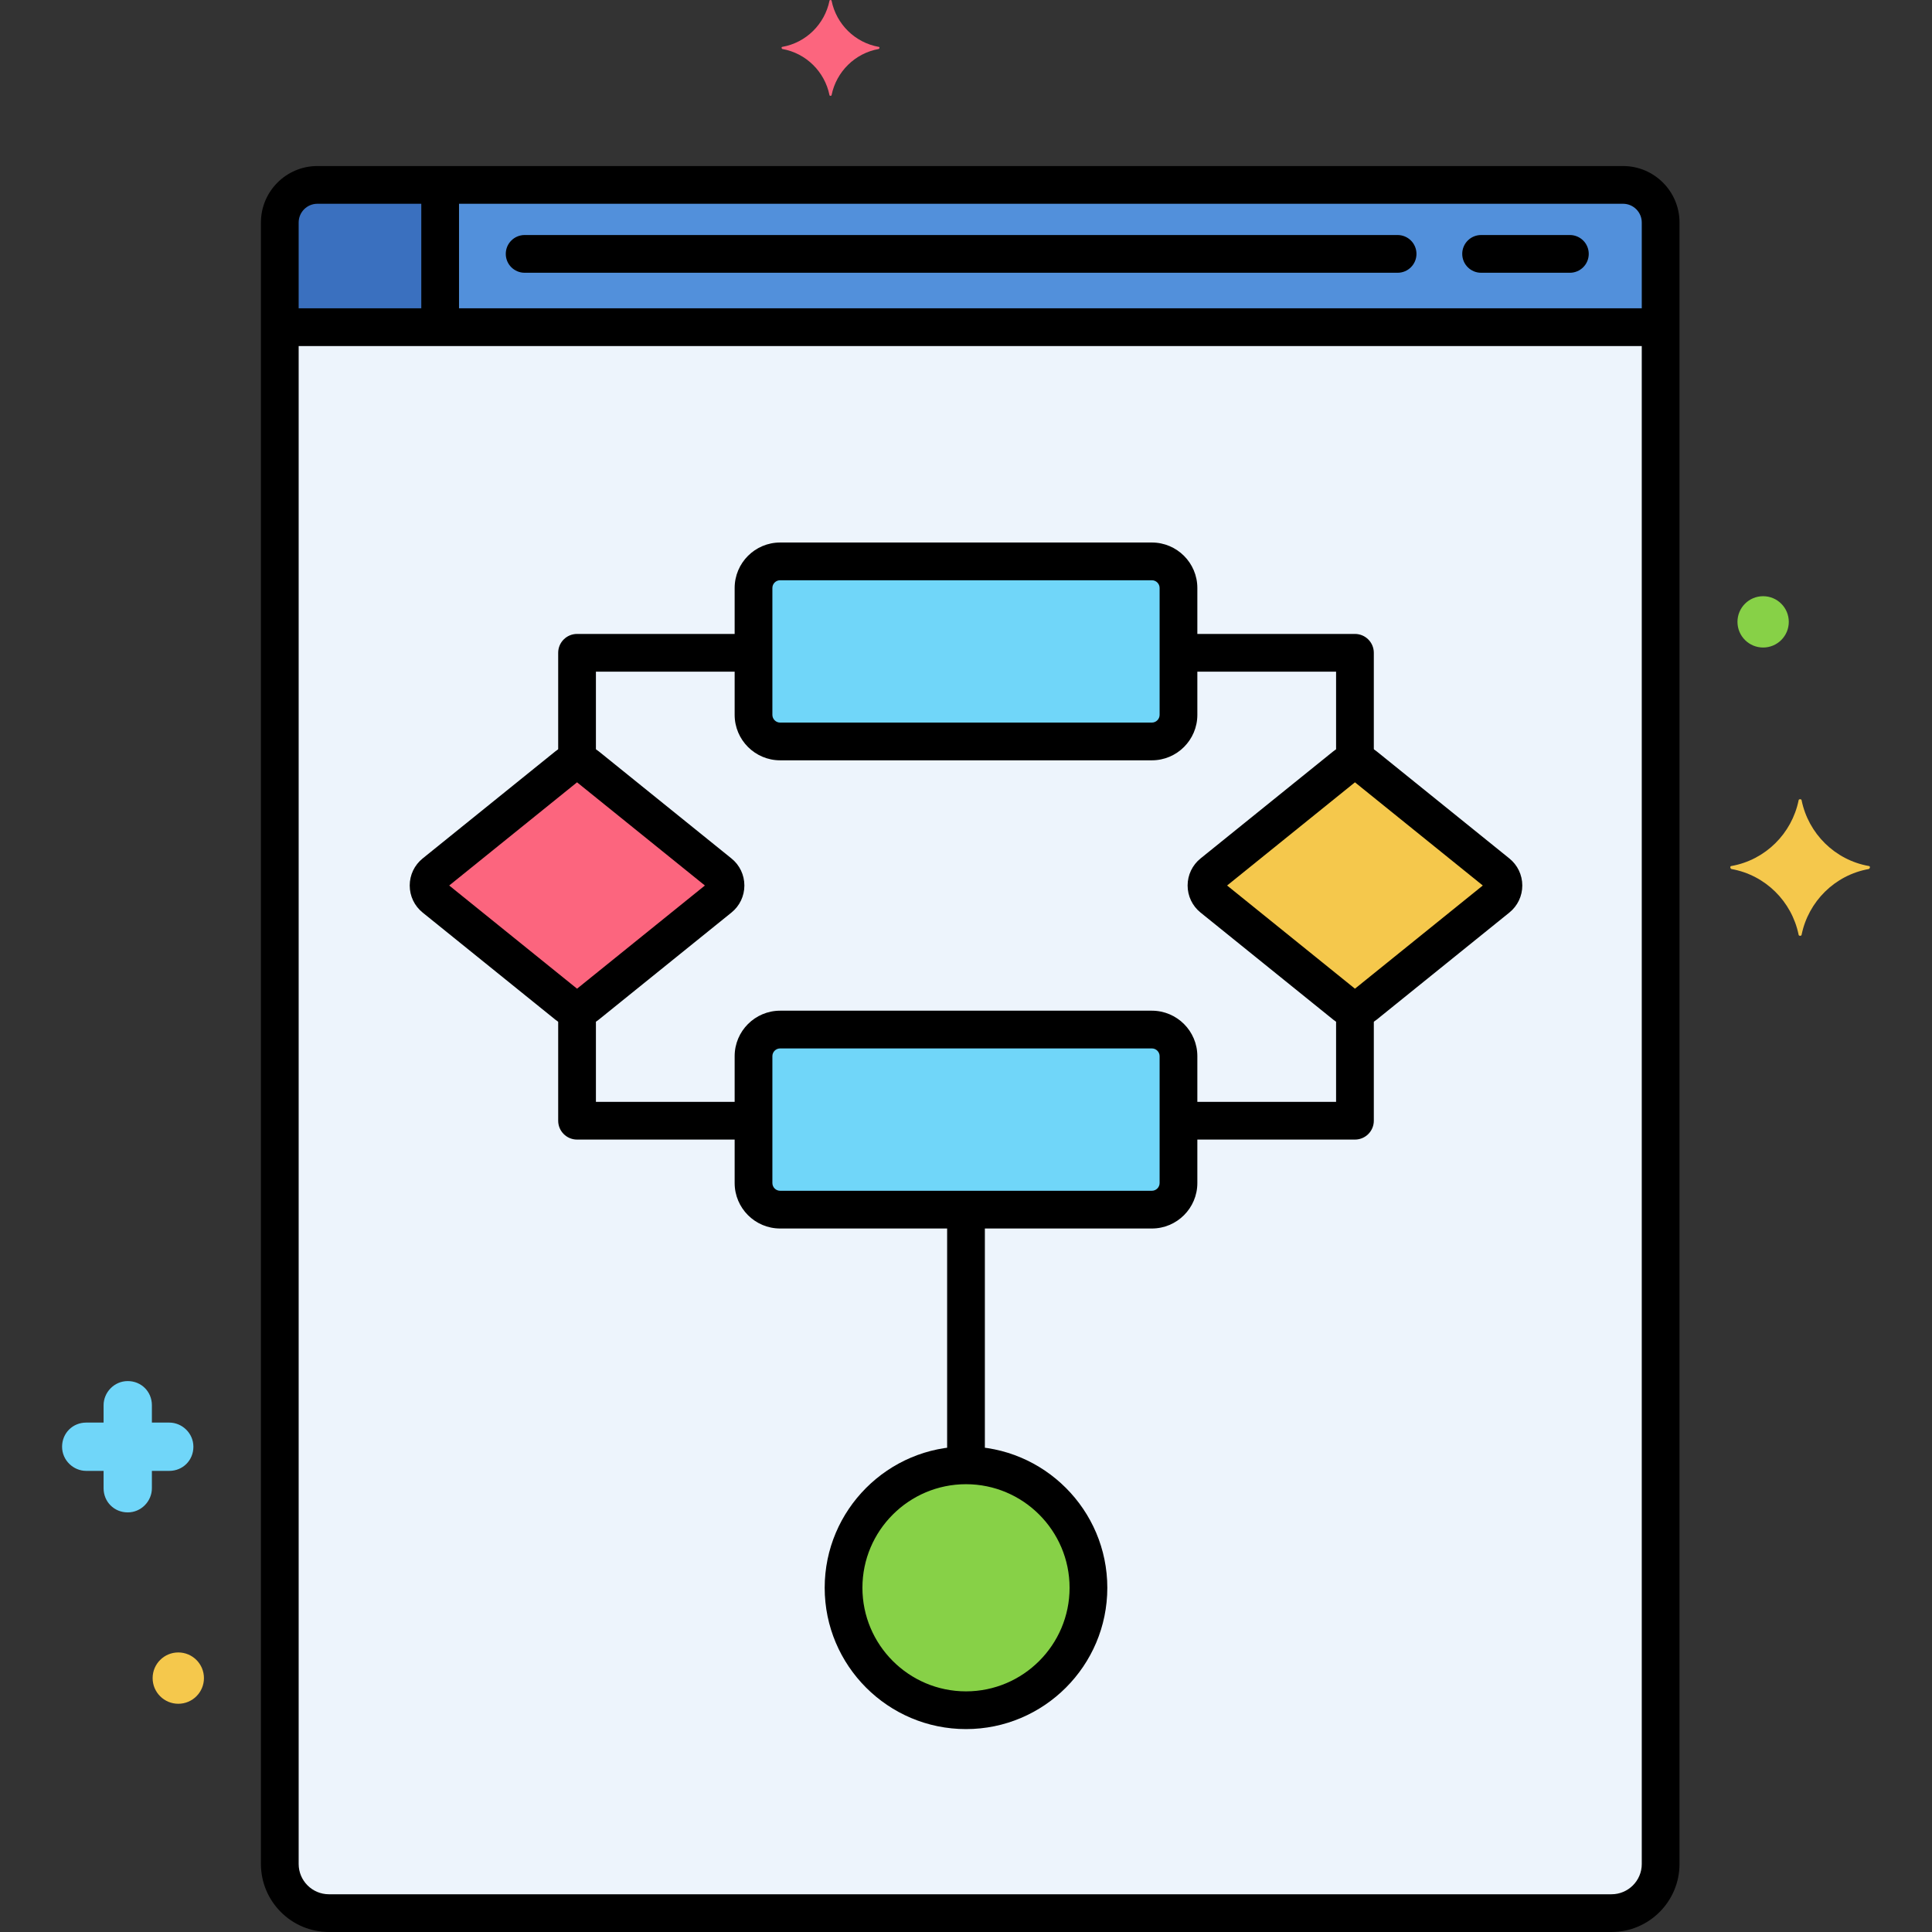
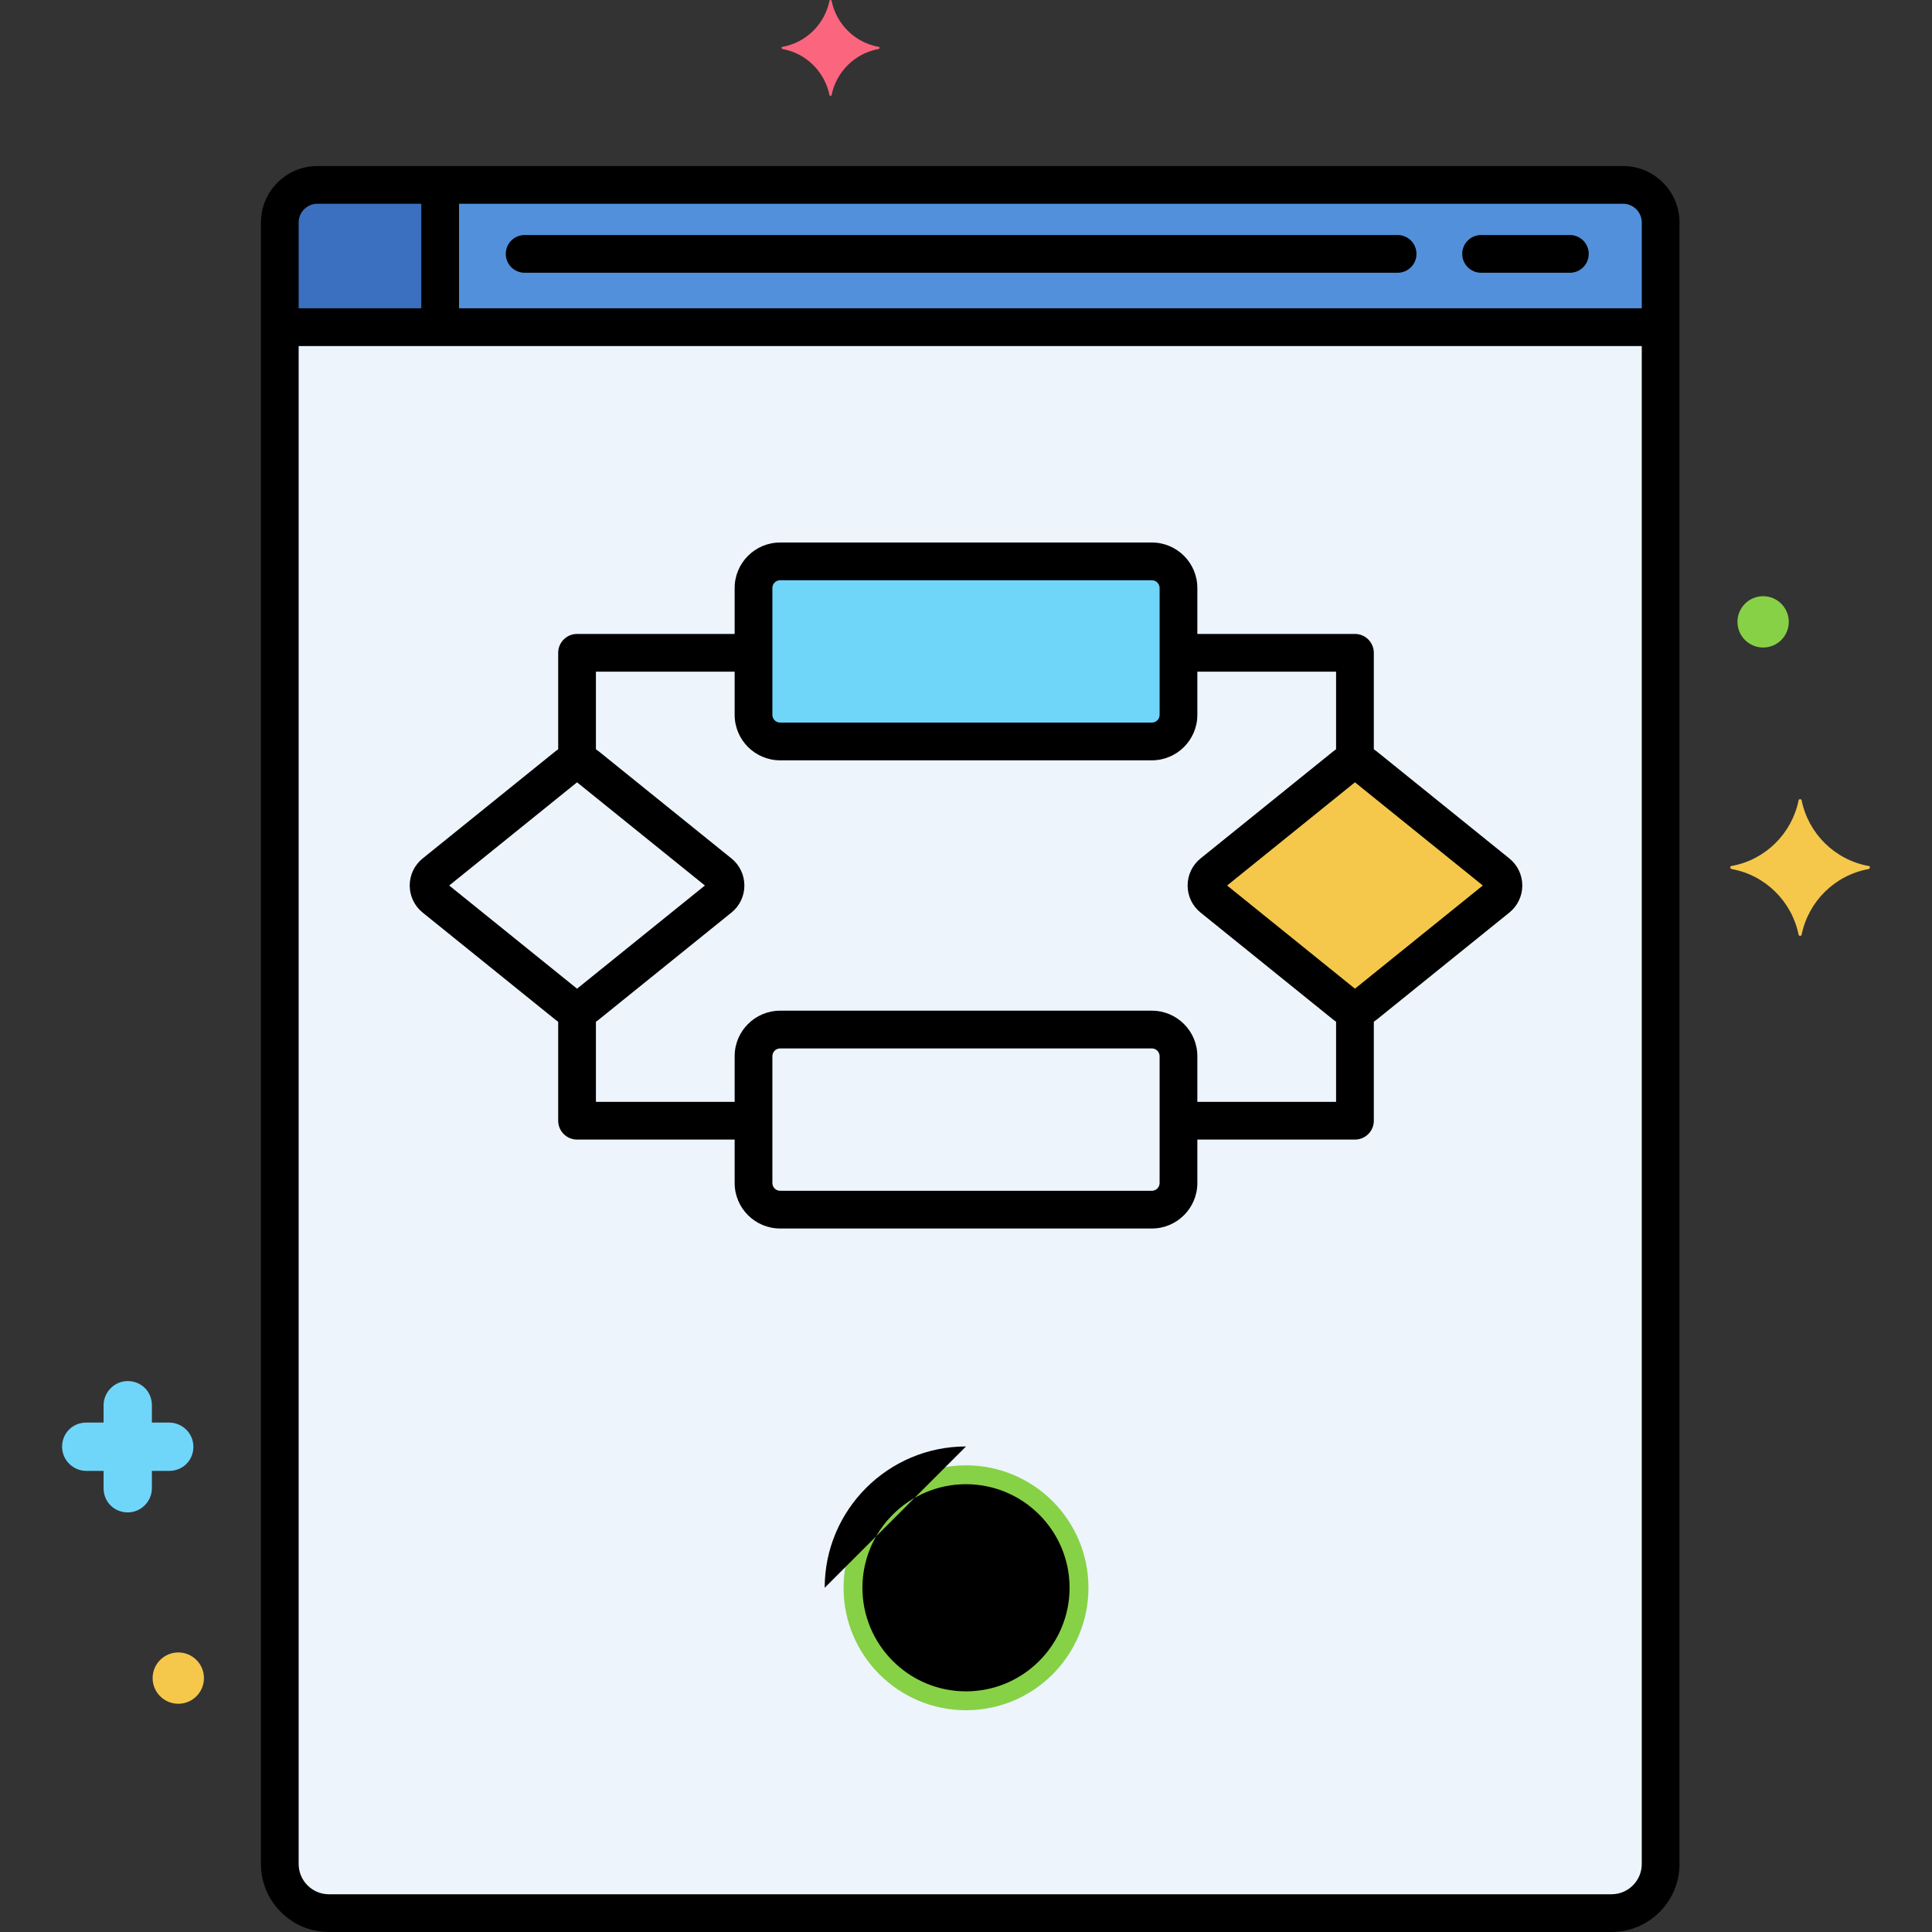
<svg xmlns="http://www.w3.org/2000/svg" height="512" viewBox="0 0 256 256" width="512">
  <rect x="0" y="0" width="256" height="256" fill="#333333" stroke="none" />
  <g id="Layer_48">
    <g>
      <g>
        <g>
          <path d="m215.062 24.5h-173.006c-2.74 0-4.982 2.242-4.982 4.982v217.505c0 3.597 2.916 6.512 6.512 6.512h169.946c3.597 0 6.512-2.916 6.512-6.512v-217.505c0-2.74-2.242-4.982-4.982-4.982z" fill="#edf4fc" />
        </g>
      </g>
      <g>
        <g>
          <path d="m152.629 74.386h-49.258c-1.947 0-3.526 1.579-3.526 3.526v16.808c0 1.947 1.579 3.526 3.526 3.526h49.258c1.947 0 3.526-1.579 3.526-3.526v-16.808c0-1.947-1.579-3.526-3.526-3.526z" fill="#70d6f9" />
        </g>
      </g>
      <g>
        <g>
-           <path d="m152.629 136.422h-49.258c-1.947 0-3.526 1.579-3.526 3.526v16.809c0 1.947 1.579 3.526 3.526 3.526h49.258c1.947 0 3.526-1.579 3.526-3.526v-16.809c0-1.947-1.579-3.526-3.526-3.526z" fill="#70d6f9" />
-         </g>
+           </g>
      </g>
      <g>
        <g>
          <circle cx="128" cy="210.389" fill="#87d147" r="16.225" />
        </g>
      </g>
      <g>
        <g>
          <path d="m198.427 115.694-17.566-14.177c-.772-.623-1.875-.623-2.647 0l-17.566 14.177c-1.045.844-1.045 2.436 0 3.28l17.566 14.178c.772.623 1.875.623 2.647 0l17.566-14.178c1.045-.843 1.045-2.436 0-3.28z" fill="#f5c84c" />
        </g>
      </g>
      <g>
        <g>
-           <path d="m95.351 115.694-17.566-14.177c-.772-.623-1.875-.623-2.647 0l-17.566 14.177c-1.045.844-1.045 2.436 0 3.28l17.566 14.178c.772.623 1.875.623 2.647 0l17.566-14.178c1.045-.843 1.045-2.436 0-3.28z" fill="#fc657e" />
-         </g>
+           </g>
      </g>
      <g>
        <g>
          <path d="m215.062 24.5h-173.006c-2.74 0-4.982 2.242-4.982 4.982v13.871h182.97v-13.871c0-2.74-2.242-4.982-4.982-4.982z" fill="#5290db" />
        </g>
      </g>
      <g>
        <g>
          <path d="m42.056 24.5c-2.74 0-4.982 2.242-4.982 4.982v13.871h21.249v-18.853z" fill="#3a70bf" />
        </g>
      </g>
      <g>
        <g>
          <path d="m116.435 6.21c-3.157-.561-5.613-3.017-6.245-6.104 0-.14-.281-.14-.281 0-.632 3.087-3.087 5.543-6.245 6.104-.14 0-.14.21 0 .281 3.157.562 5.613 3.017 6.245 6.104 0 .14.281.14.281 0 .632-3.087 3.087-5.543 6.245-6.104.14-.071.14-.281 0-.281z" fill="#fc657e" />
        </g>
      </g>
      <g>
        <g>
          <path d="m247.624 114.75c-4.5-.8-8-4.3-8.9-8.7 0-.2-.4-.2-.4 0-.9 4.4-4.4 7.9-8.9 8.7-.2 0-.2.3 0 .4 4.5.8 8 4.3 8.9 8.7 0 .2.4.2.4 0 .9-4.4 4.4-7.9 8.9-8.7.2-.1.2-.4 0-.4z" fill="#f5c84c" />
        </g>
      </g>
      <g>
        <g>
          <path d="m233.624 79c-1.878 0-3.4 1.522-3.4 3.4s1.522 3.4 3.4 3.4 3.4-1.522 3.4-3.4-1.522-3.4-3.4-3.4z" fill="#87d147" />
        </g>
      </g>
      <g>
        <g>
          <path d="m23.624 218.958c-1.878 0-3.4 1.522-3.4 3.4s1.522 3.4 3.4 3.4 3.4-1.522 3.4-3.4-1.522-3.4-3.4-3.4z" fill="#f5c84c" />
        </g>
      </g>
      <g>
        <g>
          <path d="m22.426 188.5h-2.3v-2.3c0-1.8-1.4-3.2-3.2-3.2s-3.2 1.5-3.2 3.2v2.3h-2.3c-1.8 0-3.2 1.4-3.2 3.2s1.5 3.2 3.2 3.2h2.3v2.3c0 1.8 1.4 3.2 3.2 3.2s3.2-1.5 3.2-3.2v-2.3h2.3c1.8 0 3.2-1.4 3.2-3.2s-1.5-3.2-3.2-3.2z" fill="#70d6f9" />
        </g>
      </g>
      <g>
        <g>
          <path d="m208.017 31.142h-11.763c-1.381 0-2.5 1.119-2.5 2.5s1.119 2.5 2.5 2.5h11.763c1.381 0 2.5-1.119 2.5-2.5s-1.12-2.5-2.5-2.5z" />
        </g>
      </g>
      <g>
        <g>
          <path d="m185.188 31.142h-115.67c-1.381 0-2.5 1.119-2.5 2.5s1.119 2.5 2.5 2.5h115.671c1.381 0 2.5-1.119 2.5-2.5s-1.12-2.5-2.501-2.5z" />
        </g>
      </g>
      <g>
        <g>
          <path d="m219.059 40.854h-181.154c-1.381 0-2.5 1.119-2.5 2.5s1.119 2.5 2.5 2.5h181.154c1.381 0 2.5-1.119 2.5-2.5s-1.12-2.5-2.5-2.5z" />
        </g>
      </g>
      <g>
        <g>
          <path d="m58.323 22.941c-1.381 0-2.5 1.119-2.5 2.5v17.105c0 1.381 1.119 2.5 2.5 2.5s2.5-1.119 2.5-2.5v-17.105c0-1.381-1.119-2.5-2.5-2.5z" />
        </g>
      </g>
      <g>
        <g>
          <g>
            <path d="m215.062 22h-173.006c-4.126 0-7.482 3.356-7.482 7.482v217.505c0 4.969 4.043 9.012 9.012 9.012h169.946c4.969 0 9.012-4.043 9.012-9.012v-217.505c0-4.126-3.357-7.482-7.482-7.482zm2.482 224.988c0 2.212-1.8 4.012-4.012 4.012h-169.946c-2.212 0-4.012-1.8-4.012-4.012v-217.506c0-1.369 1.114-2.482 2.482-2.482h173.005c1.369 0 2.482 1.114 2.482 2.482v217.506z" />
          </g>
        </g>
      </g>
      <g>
        <g>
          <g>
            <path d="m152.629 71.886h-49.258c-3.323 0-6.026 2.703-6.026 6.026v16.808c0 3.323 2.703 6.026 6.026 6.026h49.258c3.323 0 6.026-2.703 6.026-6.026v-16.808c0-3.323-2.703-6.026-6.026-6.026zm1.026 22.834c0 .565-.46 1.026-1.026 1.026h-49.258c-.565 0-1.026-.46-1.026-1.026v-16.808c0-.566.46-1.026 1.026-1.026h49.258c.566 0 1.026.46 1.026 1.026z" />
          </g>
        </g>
      </g>
      <g>
        <g>
          <g>
            <path d="m152.629 133.922h-49.258c-3.323 0-6.026 2.703-6.026 6.026v16.809c0 3.323 2.703 6.026 6.026 6.026h49.258c3.323 0 6.026-2.703 6.026-6.026v-16.809c0-3.323-2.703-6.026-6.026-6.026zm1.026 22.835c0 .566-.46 1.026-1.026 1.026h-49.258c-.565 0-1.026-.46-1.026-1.026v-16.809c0-.566.46-1.026 1.026-1.026h49.258c.566 0 1.026.46 1.026 1.026z" />
          </g>
        </g>
      </g>
      <g>
        <g>
          <g>
-             <path d="m128 191.664c-10.325 0-18.725 8.4-18.725 18.725s8.4 18.725 18.725 18.725 18.725-8.4 18.725-18.725-8.4-18.725-18.725-18.725zm0 32.45c-7.568 0-13.725-6.157-13.725-13.725s6.157-13.725 13.725-13.725c7.567 0 13.725 6.157 13.725 13.725s-6.158 13.725-13.725 13.725z" />
+             <path d="m128 191.664c-10.325 0-18.725 8.4-18.725 18.725zm0 32.45c-7.568 0-13.725-6.157-13.725-13.725s6.157-13.725 13.725-13.725c7.567 0 13.725 6.157 13.725 13.725s-6.158 13.725-13.725 13.725z" />
          </g>
        </g>
      </g>
      <g>
        <g>
          <g>
            <path d="m199.997 113.749-17.565-14.177c-1.678-1.354-4.111-1.354-5.787 0l-17.566 14.178c-1.089.879-1.714 2.186-1.714 3.585.001 1.399.625 2.706 1.714 3.584l17.565 14.177c.838.678 1.866 1.017 2.895 1.017 1.027 0 2.055-.339 2.894-1.016l17.564-14.177c1.09-.879 1.715-2.186 1.715-3.585s-.625-2.707-1.715-3.586zm-20.459 17.258-16.941-13.673 16.941-13.673 16.94 13.673z" />
          </g>
        </g>
      </g>
      <g>
        <g>
          <g>
            <path d="m96.921 113.749-17.565-14.177c-1.678-1.354-4.112-1.353-5.788 0l-17.566 14.178c-1.089.879-1.713 2.186-1.713 3.585s.625 2.706 1.713 3.584l17.565 14.177c.838.677 1.866 1.016 2.894 1.016s2.056-.338 2.894-1.015l17.565-14.177c1.089-.878 1.714-2.186 1.714-3.585.001-1.4-.623-2.707-1.713-3.586zm-20.459 17.258-16.94-13.673 16.94-13.673 16.94 13.673z" />
          </g>
        </g>
      </g>
      <g>
        <g>
          <path d="m99.375 146h-20.413v-11.667c0-1.381-1.119-2.5-2.5-2.5s-2.5 1.119-2.5 2.5v14.167c0 1.381 1.119 2.5 2.5 2.5h22.913c1.381 0 2.5-1.119 2.5-2.5s-1.119-2.5-2.5-2.5z" />
        </g>
      </g>
      <g>
        <g>
          <path d="m179.538 131.75c-1.381 0-2.5 1.119-2.5 2.5v11.75h-20.413c-1.381 0-2.5 1.119-2.5 2.5s1.119 2.5 2.5 2.5h22.913c1.381 0 2.5-1.119 2.5-2.5v-14.25c0-1.38-1.119-2.5-2.5-2.5z" />
        </g>
      </g>
      <g>
        <g>
          <path d="m179.538 84h-22.726c-1.381 0-2.5 1.119-2.5 2.5s1.119 2.5 2.5 2.5h20.226v11.688c0 1.381 1.119 2.5 2.5 2.5s2.5-1.119 2.5-2.5v-14.188c0-1.381-1.119-2.5-2.5-2.5z" />
        </g>
      </g>
      <g>
        <g>
          <path d="m98.594 84h-22.132c-1.381 0-2.5 1.119-2.5 2.5v14c0 1.381 1.119 2.5 2.5 2.5s2.5-1.119 2.5-2.5v-11.5h19.632c1.381 0 2.5-1.119 2.5-2.5s-1.119-2.5-2.5-2.5z" />
        </g>
      </g>
      <g>
        <g>
-           <path d="m128 158.869c-1.381 0-2.5 1.119-2.5 2.5v31.263c0 1.381 1.119 2.5 2.5 2.5s2.5-1.119 2.5-2.5v-31.263c0-1.381-1.119-2.5-2.5-2.5z" />
-         </g>
+           </g>
      </g>
    </g>
  </g>
</svg>